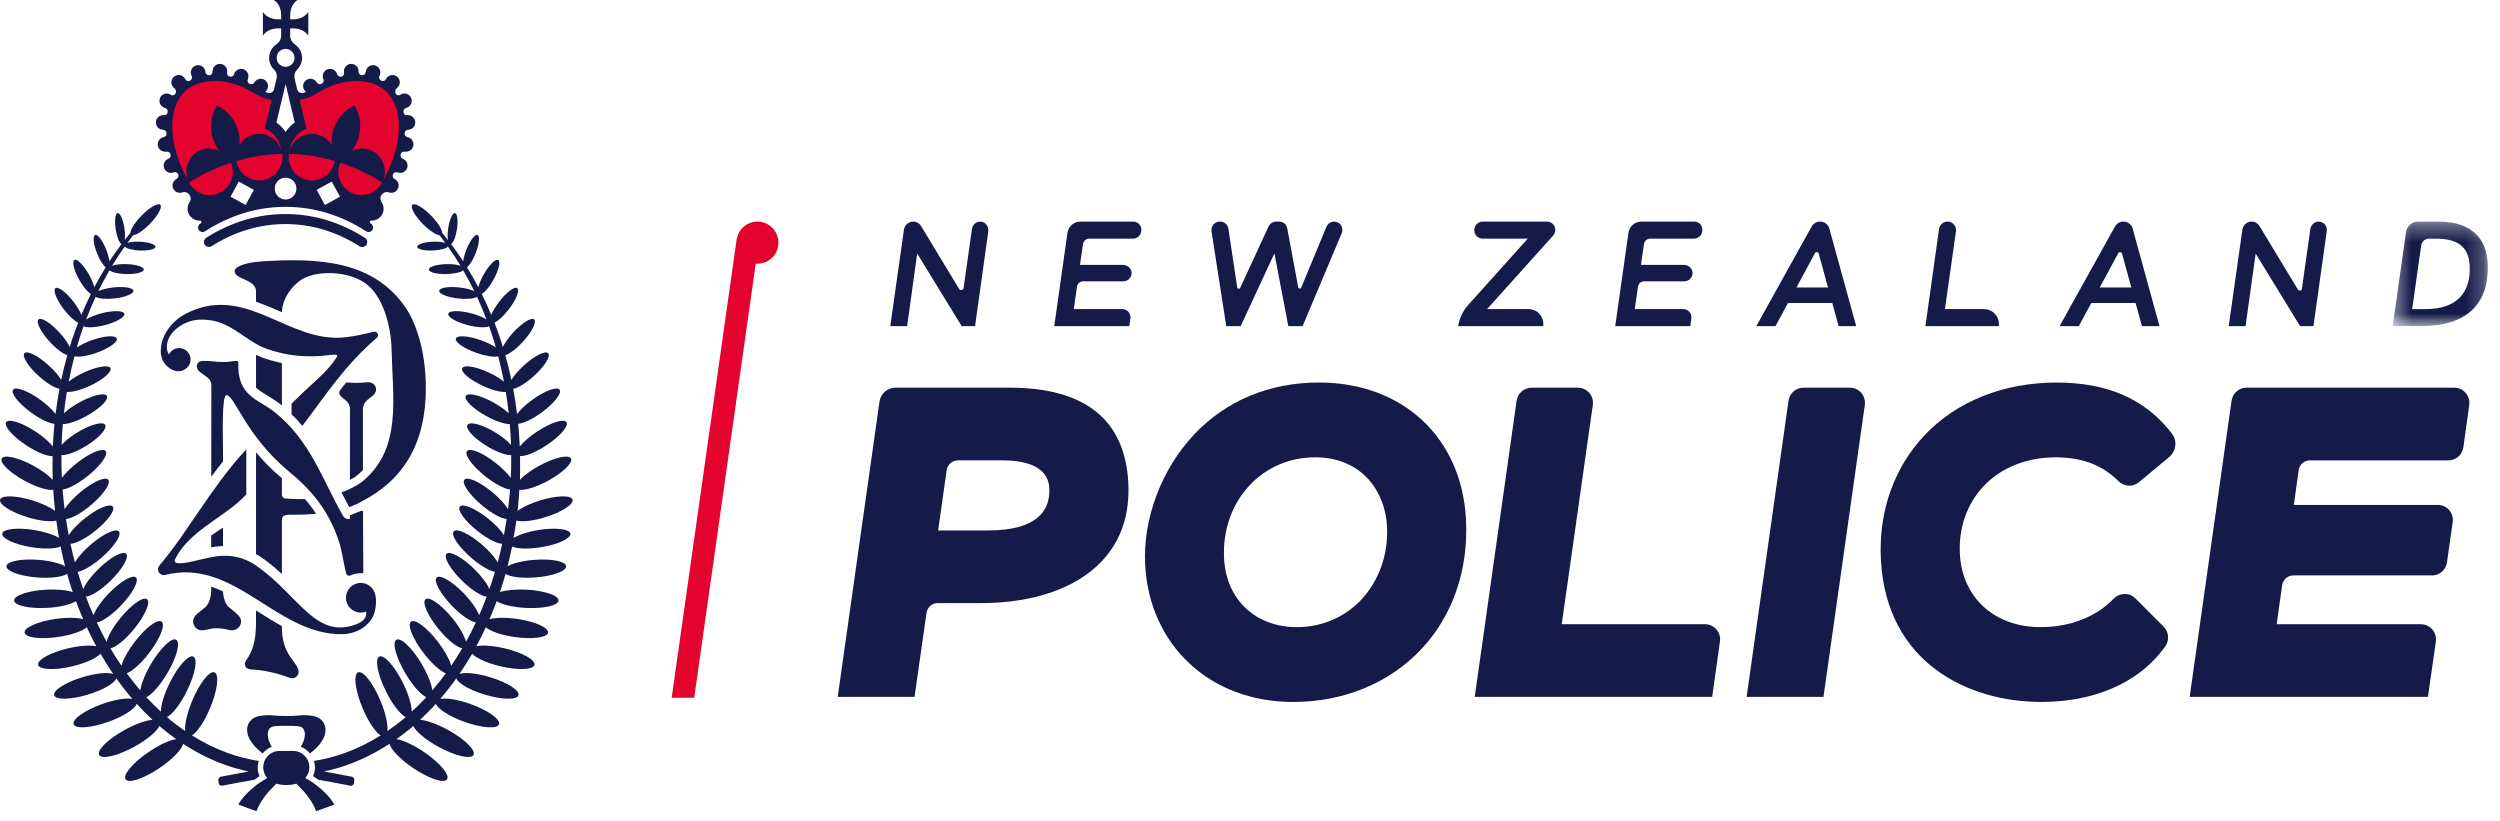
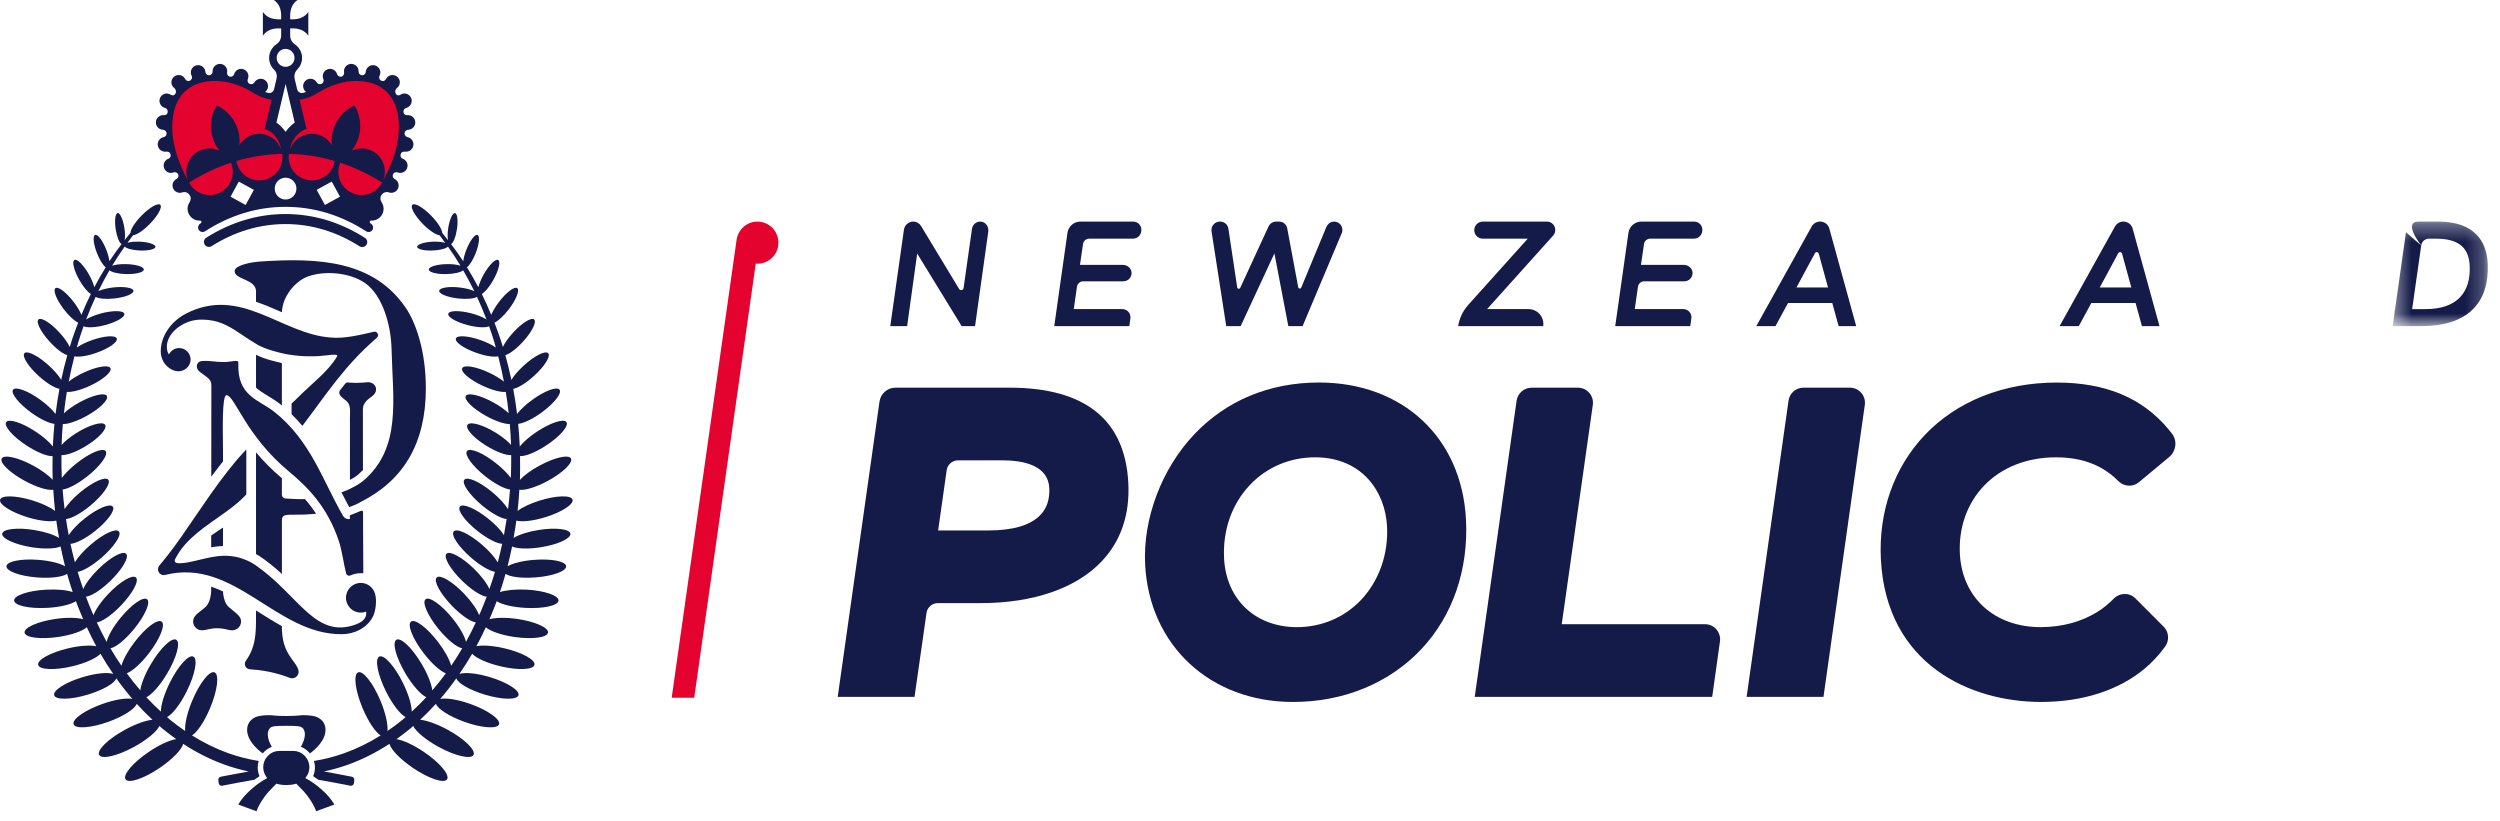
<svg xmlns="http://www.w3.org/2000/svg" xmlns:xlink="http://www.w3.org/1999/xlink" width="140px" height="46px" viewBox="0 0 140 46" version="1.1">
  <title>263E5ABF-7575-414B-9F26-8C8B0D548915</title>
  <desc>Created with sketchtool.</desc>
  <defs>
    <polygon id="path-1" points="0.437 0.348 5.766 0.348 5.766 6.201 0.437 6.201" />
  </defs>
  <g id="Page-1" stroke="none" stroke-width="1" fill="none" fill-rule="evenodd">
    <g id="ChatCops_AnsweredQuestion" transform="translate(-1170, -2475)">
      <g id="Footer_LockUp" transform="translate(-10, 2275)">
        <g id="NZPolice-Logo-Blue" transform="translate(1180, 200)">
          <path d="M10.646,10.963 C10.582,10.852 8.914,7.291 9.539,5.806 C10.437,4.735 11.864,3.538 14.35,5.023 C15.136,5.453 15.471,5.567 15.471,5.567 L15.215,7.067 L15.89,7.722 L16.545,7.052 L16.755,6.523 L16.594,5.534 C16.594,5.534 18.036,4.927 18.487,4.72 C19.704,4.385 21.967,4.258 22.317,5.806 C22.463,7.483 22.43,8.567 22.285,8.823 C22.141,9.079 21.307,10.819 21.307,10.819 L19.88,11.299 C19.88,11.299 18.709,10.005 18.662,9.99 C18.616,9.974 17.235,10.549 17.253,10.485 C17.268,10.422 15.969,9.622 15.969,9.622 L14.91,10.452 C14.91,10.452 13.324,9.863 13.227,9.911 C13.13,9.957 12.137,11.25 12.137,11.25 L10.646,10.963 Z" id="Fill-1" fill="#E4032E" />
          <path d="M11.849,13.785 C13.149,12.963 14.542,12.548 15.988,12.548 C17.437,12.548 18.832,12.965 20.137,13.793 C20.183,13.821 20.234,13.834 20.286,13.834 C20.378,13.834 20.469,13.791 20.523,13.704 C20.605,13.573 20.567,13.4 20.435,13.319 C19.041,12.434 17.544,11.986 15.988,11.986 C14.434,11.986 12.942,12.433 11.551,13.311 C11.42,13.394 11.381,13.567 11.463,13.697 C11.545,13.828 11.718,13.869 11.849,13.785" id="Fill-3" fill="#141B48" />
          <path d="M15.785,22.71 L15.785,20.336 C15.61,20.297 15.458,20.253 15.326,20.219 C15.272,20.206 15.223,20.189 15.177,20.179 C14.867,20.099 14.59,19.99 14.337,19.868 L14.337,21.709 C14.519,21.876 14.748,22.017 15.009,22.175 C15.238,22.313 15.473,22.457 15.703,22.641 C15.732,22.664 15.756,22.686 15.785,22.71" id="Fill-5" fill="#141B48" />
          <path d="M14.337,25.332 L14.337,31.029 C14.485,31.109 14.626,31.201 14.765,31.304 C15.136,31.57 15.474,31.855 15.786,32.142 L15.786,29.159 C15.788,29.147 15.788,29.135 15.788,29.123 C15.788,28.995 15.834,28.895 15.962,28.856 C16.043,28.832 16.125,28.828 16.205,28.825 C16.327,28.82 16.448,28.822 16.57,28.823 C16.904,28.825 17.233,28.813 17.563,28.783 C17.605,28.778 17.657,28.78 17.696,28.768 C17.684,28.733 17.653,28.698 17.63,28.666 C17.608,28.632 17.587,28.599 17.562,28.566 C17.516,28.5 17.469,28.435 17.42,28.37 C17.326,28.246 17.23,28.125 17.128,28.007 C17.112,27.988 17.099,27.97 17.081,27.952 C16.629,27.962 16.192,27.927 15.98,27.915 C15.873,27.909 15.782,27.81 15.785,27.702 C15.786,27.569 15.788,27.383 15.786,27.181 L15.786,26.782 C15.21,26.301 14.736,25.806 14.337,25.332" id="Fill-7" fill="#141B48" />
          <path d="M14.336,34.454 L14.336,34.671 C14.336,34.743 14.334,34.816 14.334,34.888 C14.333,34.958 14.331,35.03 14.33,35.101 C14.327,35.172 14.324,35.243 14.319,35.314 C14.315,35.384 14.309,35.454 14.303,35.524 C14.296,35.595 14.287,35.665 14.276,35.734 C14.266,35.804 14.254,35.872 14.239,35.941 C14.224,36.01 14.206,36.079 14.187,36.146 C14.168,36.215 14.145,36.282 14.12,36.349 C14.095,36.418 14.066,36.484 14.036,36.549 C14.004,36.618 13.969,36.684 13.932,36.748 C13.908,36.789 13.883,36.829 13.858,36.868 C13.834,36.908 13.804,36.944 13.779,36.983 C13.74,37.04 13.715,37.104 13.713,37.174 C13.712,37.241 13.733,37.31 13.774,37.364 C13.862,37.479 14.005,37.486 14.138,37.494 C14.358,37.504 14.579,37.533 14.796,37.569 C15.008,37.603 15.218,37.648 15.425,37.702 C15.63,37.755 15.833,37.817 16.032,37.888 C16.119,37.92 16.205,37.963 16.297,37.979 C16.394,37.996 16.489,37.973 16.568,37.917 C16.631,37.87 16.679,37.806 16.704,37.733 C16.717,37.69 16.723,37.648 16.722,37.603 C16.717,37.504 16.677,37.416 16.631,37.331 C16.612,37.294 16.589,37.258 16.565,37.222 C16.542,37.184 16.516,37.147 16.489,37.111 C16.463,37.072 16.434,37.035 16.406,36.996 C16.376,36.956 16.348,36.916 16.318,36.875 C16.288,36.832 16.257,36.789 16.229,36.744 C16.198,36.697 16.168,36.65 16.141,36.6 C16.11,36.549 16.083,36.496 16.056,36.442 C16.028,36.384 16.001,36.325 15.979,36.265 C15.952,36.2 15.929,36.134 15.91,36.067 C15.888,35.994 15.868,35.919 15.854,35.844 C15.837,35.762 15.822,35.678 15.813,35.595 C15.801,35.502 15.794,35.408 15.789,35.314 C15.786,35.26 15.785,35.206 15.785,35.152 L15.785,35.064 C15.316,34.804 14.862,34.517 14.41,34.232 C14.386,34.215 14.361,34.2 14.337,34.184 L14.337,34.236 C14.339,34.238 14.336,34.336 14.336,34.345 L14.336,34.454" id="Fill-9" fill="#141B48" />
          <path d="M11.826,30.652 C11.899,30.638 11.969,30.626 12.039,30.617 C12.189,30.596 12.341,30.583 12.487,30.58 C12.488,30.247 12.488,29.895 12.488,29.546 C12.371,29.62 12.114,29.786 11.826,29.99 L11.826,30.652" id="Fill-11" fill="#141B48" />
          <path d="M12.934,34.095 C12.847,34.03 12.764,33.961 12.704,33.873 C12.547,33.644 12.499,33.341 12.488,33.123 C12.27,33.018 12.046,32.928 11.824,32.852 L11.824,33.139 C11.812,33.357 11.762,33.652 11.608,33.873 C11.531,33.986 11.412,34.075 11.306,34.161 C11.096,34.33 10.814,34.5 10.814,34.804 C10.814,34.953 10.884,35.1 11.002,35.192 C11.145,35.307 11.322,35.315 11.495,35.277 C11.689,35.236 11.873,35.189 12.071,35.183 C12.231,35.177 12.395,35.186 12.552,35.216 C12.704,35.243 12.85,35.301 13.008,35.298 C13.275,35.291 13.5,35.074 13.5,34.804 C13.5,34.587 13.349,34.445 13.197,34.314 C13.111,34.24 13.025,34.166 12.934,34.095" id="Fill-13" fill="#141B48" />
          <path d="M9.033,19.943 C9.048,20.011 9.07,20.078 9.097,20.142 C9.311,20.64 9.97,21.03 10.446,20.619 C10.588,20.498 10.674,20.321 10.674,20.135 C10.674,19.78 10.387,19.491 10.032,19.491 C9.782,19.491 9.566,19.637 9.46,19.849 C9.322,19.664 9.332,19.356 9.364,19.21 C9.457,18.77 9.781,18.462 10.059,18.274 C10.692,17.847 11.266,17.88 11.689,17.922 C12.386,17.99 12.969,18.35 13.535,18.737 C13.823,18.935 14.112,19.124 14.411,19.298 C14.763,19.501 15.187,19.625 15.577,19.728 C16.319,19.924 17.08,19.982 17.846,19.942 C18.261,19.921 18.98,19.771 18.879,19.951 C18.416,20.776 17.421,21.511 16.627,22.313 C16.524,22.41 16.426,22.508 16.328,22.599 L16.328,23.196 C16.542,23.404 16.742,23.619 16.925,23.84 L16.933,23.848 C18.266,22.098 19.293,20.468 21.103,18.917 C21.144,18.879 21.17,18.826 21.17,18.77 C21.17,18.643 21.054,18.551 20.933,18.579 C20.212,18.746 19.295,18.977 18.511,18.902 C15.726,18.691 13.483,15.983 10.408,17.566 C9.623,17.972 8.981,18.794 9.003,19.712 C9.006,19.788 9.015,19.867 9.033,19.943" id="Fill-15" fill="#141B48" />
          <path d="M20.916,34.459 C21.005,34.261 21.132,33.683 20.998,33.233 C20.993,33.226 20.99,33.218 20.989,33.211 C20.981,33.19 20.975,33.172 20.968,33.156 C20.844,32.855 20.548,32.643 20.202,32.643 C19.745,32.643 19.374,33.017 19.374,33.475 C19.374,33.934 19.745,34.306 20.202,34.306 C20.308,34.306 20.408,34.287 20.5,34.251 C20.521,34.297 20.508,34.466 20.468,34.55 C20.393,34.714 20.232,34.855 19.927,34.968 C17.684,35.798 16.765,33.408 14.439,31.741 C14.106,31.491 13.317,30.99 12.112,31.156 C11.306,31.267 10.307,31.636 9.883,31.522 C9.802,31.501 9.759,31.412 9.795,31.337 C9.868,31.188 9.953,31.044 10.045,30.905 C10.136,30.769 10.237,30.639 10.344,30.515 C10.453,30.391 10.566,30.272 10.685,30.158 C10.805,30.045 10.93,29.934 11.058,29.828 C11.186,29.723 11.32,29.62 11.452,29.52 C11.586,29.42 11.724,29.321 11.861,29.224 C11.998,29.127 12.136,29.031 12.273,28.934 C12.424,28.828 12.572,28.724 12.72,28.614 C12.924,28.465 13.128,28.31 13.319,28.142 C13.445,28.035 13.566,27.921 13.684,27.803 C13.685,27.802 13.686,27.8 13.686,27.797 C13.722,27.763 13.758,27.724 13.794,27.688 L13.794,25.166 C13.745,25.219 13.694,25.275 13.649,25.324 C12.424,26.635 11.149,28.634 10.163,30.048 C9.588,30.874 9.092,31.473 8.924,31.669 C8.882,31.72 8.856,31.781 8.849,31.848 L8.849,31.854 C8.827,32.075 9.034,32.249 9.25,32.196 C13.137,31.216 15.468,35.554 19.154,35.515 C19.82,35.515 20.602,35.169 20.916,34.459" id="Fill-17" fill="#141B48" />
          <path d="M20.551,22.418 C20.737,22.233 21.059,22.116 21.059,21.809 C21.059,21.644 20.962,21.505 20.814,21.444 C20.749,21.417 20.679,21.402 20.609,21.401 L20.295,21.427 C20.073,21.445 19.849,21.447 19.629,21.43 L19.465,21.417 C19.417,21.414 19.374,21.433 19.344,21.469 C19.246,21.593 19.148,21.719 19.05,21.844 C18.938,21.988 19.029,22.139 19.146,22.251 C19.236,22.333 19.341,22.397 19.429,22.482 C19.668,22.708 19.595,23.124 19.596,23.425 C19.598,23.784 19.598,24.143 19.598,24.501 L19.598,24.536 C19.599,24.975 19.598,25.939 19.596,26.874 C19.748,26.798 19.915,26.699 20.071,26.563 C20.161,26.486 20.245,26.407 20.326,26.324 C20.323,24.625 20.321,22.946 20.321,22.913 C20.326,22.713 20.405,22.562 20.551,22.418" id="Fill-19" fill="#141B48" />
          <path d="M19.211,28.89 C18.06,26.894 17.402,24.688 15.367,23.068 C14.475,22.36 13.269,22.196 13.348,20.317 C13.356,20.101 12.998,20.284 12.466,20.274 C12.003,20.267 11.802,20.193 11.338,20.213 C11.328,20.213 11.237,20.222 11.182,20.25 C11.145,20.268 11.109,20.299 11.082,20.332 C11.024,20.409 11.006,20.507 11.033,20.6 C11.061,20.709 11.142,20.796 11.233,20.858 C11.338,20.933 11.444,21.005 11.545,21.085 C11.618,21.145 11.697,21.206 11.752,21.286 C11.821,21.381 11.836,21.496 11.836,21.61 C11.836,21.61 11.833,24.056 11.831,26.698 C12.047,26.404 12.268,26.115 12.488,25.839 L12.488,25.779 C12.491,25.659 12.49,25.47 12.488,25.238 L12.488,25.205 C12.479,24.11 12.423,22.114 12.686,22.13 C13.154,22.155 13.757,24.403 16.198,26.42 C17.187,27.237 18.343,28.373 18.982,30.323 C19.165,30.885 19.242,31.581 19.385,32.115 C19.415,32.221 19.53,32.27 19.627,32.224 C19.808,32.143 20.011,32.097 20.222,32.097 C20.264,32.097 20.303,32.101 20.346,32.104 C20.345,31.841 20.343,31.575 20.342,31.311 C20.339,30.809 20.336,30.308 20.333,29.808 C20.333,29.667 20.331,29.243 20.33,28.674 C20.33,28.615 20.27,28.579 20.218,28.605 C20.073,28.675 19.591,28.856 19.591,28.856 C19.591,28.856 19.592,29.01 19.594,29.061 C19.585,29.062 19.576,29.064 19.566,29.064 C19.426,29.087 19.283,29.016 19.211,28.89" id="Fill-21" fill="#141B48" />
          <path d="M23.848,21.744 C23.848,19.598 23.258,18.022 22.725,17.242 C20.933,14.61 17.902,14.413 14.538,14.648 C13.997,14.684 13.165,14.872 13.142,15.163 C13.099,15.668 14.355,15.611 14.338,16.333 C14.332,16.522 14.337,16.696 14.337,16.9 C14.84,17.071 15.323,17.282 15.788,17.485 C15.808,16.631 16.507,15.749 17.244,15.483 C18.223,15.13 19.612,15.275 20.439,15.848 C21.441,16.541 21.895,18.24 21.927,19.533 C21.992,22.367 22.497,25.06 20.376,26.895 C20.171,27.073 19.952,27.198 19.739,27.306 C19.636,27.357 19.535,27.405 19.438,27.451 C19.332,27.496 19.225,27.535 19.122,27.572 C19.247,27.817 19.375,28.065 19.508,28.309 C19.527,28.338 19.541,28.367 19.556,28.397 C19.913,28.273 20.12,28.159 20.206,28.105 C22.554,26.922 23.848,24.875 23.848,21.744" id="Fill-23" fill="#141B48" />
          <path d="M13.344,45.055 C13.344,45.055 14.352,45.425 14.364,45.43 C14.357,45.425 14.456,45.207 14.461,45.195 C14.521,45.068 14.598,44.941 14.666,44.834 C14.775,44.663 14.897,44.5 15.03,44.348 C15.159,44.197 15.31,44.067 15.442,43.921 L15.478,43.883 L15.526,43.897 C15.815,43.985 16.26,43.985 16.54,43.898 L16.591,43.883 L16.625,43.921 C16.75,44.057 16.89,44.179 17.012,44.318 C17.154,44.481 17.283,44.653 17.401,44.832 C17.469,44.941 17.548,45.068 17.608,45.198 C17.647,45.273 17.676,45.351 17.705,45.43 C17.83,45.377 17.961,45.334 18.089,45.288 C18.277,45.219 18.463,45.15 18.649,45.082 C18.652,45.08 18.724,45.053 18.724,45.055 C18.712,45.035 18.704,45.02 18.694,45.002 C18.521,44.721 18.298,44.473 18.053,44.252 C17.763,43.988 17.446,43.753 17.097,43.571 L17.154,43.493 C17.268,43.342 17.325,43.166 17.325,42.972 C17.325,42.467 16.924,42.054 16.433,42.054 L15.635,42.054 C15.143,42.054 14.741,42.467 14.741,42.972 C14.741,43.16 14.801,43.342 14.909,43.499 L14.963,43.575 C14.617,43.755 14.3,43.992 14.013,44.252 C13.759,44.485 13.511,44.751 13.344,45.055" id="Fill-25" fill="#141B48" />
          <path d="M14.711,42.191 C14.845,42.026 15.019,41.897 15.221,41.821 C15.2,41.784 15.179,41.743 15.161,41.709 L15.143,41.674 C15.021,41.441 14.969,41.181 15.008,40.998 C15.06,40.755 15.186,40.693 15.39,40.666 C15.588,40.639 16.478,40.639 16.677,40.666 C16.881,40.693 17.009,40.755 17.06,40.998 C17.1,41.181 17.046,41.441 16.924,41.674 L16.906,41.709 C16.889,41.743 16.868,41.784 16.847,41.821 C17.048,41.897 17.222,42.026 17.356,42.191 C17.665,41.963 18.242,41.455 18.229,40.85 C18.222,40.494 17.998,40.222 17.632,40.116 C17.526,40.084 17.114,40.017 16.729,40.068 C16.443,40.105 15.624,40.105 15.338,40.068 C14.954,40.017 14.543,40.084 14.436,40.116 C14.069,40.222 13.846,40.494 13.838,40.85 C13.826,41.455 14.403,41.963 14.711,42.191" id="Fill-27" fill="#141B48" />
          <path d="M14.534,43.464 C14.465,43.309 14.431,43.141 14.431,42.972 C14.431,42.847 14.455,42.729 14.489,42.614 C13.907,42.52 13.332,42.375 12.776,42.176 C12.069,41.923 11.391,41.584 10.752,41.185 C11.047,41 11.448,40.411 11.765,39.654 C12.179,38.666 12.291,37.769 12.015,37.653 C11.74,37.536 11.18,38.244 10.766,39.234 C10.475,39.926 10.335,40.57 10.369,40.936 C10.083,40.74 9.803,40.531 9.532,40.314 C9.471,40.262 9.413,40.206 9.354,40.154 C9.656,40.005 10.094,39.446 10.457,38.712 C10.925,37.769 11.089,36.9 10.828,36.77 C10.564,36.638 9.972,37.296 9.506,38.238 C9.187,38.879 9.01,39.486 9.01,39.851 C8.728,39.591 8.454,39.325 8.195,39.045 C8.502,38.899 8.96,38.389 9.361,37.714 C9.893,36.822 10.121,35.975 9.87,35.827 C9.622,35.679 8.989,36.281 8.459,37.176 C8.119,37.747 7.906,38.297 7.858,38.658 C7.593,38.351 7.34,38.034 7.099,37.705 C7.413,37.587 7.899,37.158 8.348,36.571 C8.96,35.771 9.276,34.982 9.053,34.812 C8.829,34.64 8.153,35.148 7.541,35.948 C7.16,36.447 6.893,36.94 6.801,37.281 C6.583,36.962 6.376,36.638 6.184,36.305 C6.481,36.255 7.009,35.834 7.504,35.229 C8.119,34.479 8.447,33.732 8.237,33.56 C8.028,33.388 7.361,33.854 6.746,34.604 C6.332,35.111 6.049,35.617 5.971,35.946 C5.775,35.588 5.593,35.223 5.42,34.854 C5.718,34.816 6.253,34.452 6.773,33.909 C7.428,33.227 7.803,32.524 7.614,32.34 C7.423,32.157 6.737,32.559 6.082,33.243 C5.657,33.687 5.35,34.138 5.237,34.45 C5.201,34.371 5.163,34.29 5.13,34.211 C5.015,33.948 4.912,33.681 4.813,33.413 C5.104,33.391 5.65,33.047 6.183,32.53 C6.852,31.88 7.246,31.2 7.066,31.012 C6.884,30.824 6.193,31.199 5.526,31.85 C5.102,32.263 4.789,32.684 4.661,32.987 C4.549,32.669 4.446,32.349 4.349,32.027 C4.661,31.97 5.173,31.674 5.685,31.23 C6.394,30.617 6.829,29.96 6.659,29.761 C6.488,29.561 5.775,29.899 5.066,30.511 C4.671,30.852 4.361,31.208 4.194,31.489 C4.102,31.148 4.019,30.8 3.946,30.455 C4.236,30.441 4.774,30.172 5.319,29.742 C6.026,29.181 6.472,28.567 6.315,28.369 C6.16,28.173 5.46,28.464 4.754,29.025 C4.339,29.352 4.016,29.697 3.849,29.969 C3.791,29.669 3.74,29.367 3.696,29.065 C3.992,29.045 4.534,28.753 5.079,28.298 C5.788,27.704 6.227,27.063 6.062,26.864 C5.897,26.665 5.189,26.985 4.48,27.577 C4.095,27.901 3.789,28.239 3.617,28.51 C3.57,28.147 3.536,27.781 3.508,27.414 C3.818,27.375 4.348,27.103 4.883,26.68 C5.615,26.102 6.079,25.467 5.916,25.259 C5.754,25.056 5.032,25.358 4.299,25.936 C3.943,26.217 3.651,26.51 3.462,26.762 C3.442,26.339 3.438,25.913 3.441,25.488 C3.736,25.504 4.293,25.302 4.856,24.95 C5.58,24.498 6.038,23.974 5.879,23.778 C5.723,23.584 5.006,23.794 4.281,24.247 C3.926,24.467 3.636,24.706 3.45,24.917 C3.46,24.524 3.487,24.134 3.518,23.747 C3.804,23.756 4.315,23.587 4.851,23.292 C5.592,22.883 6.099,22.382 5.985,22.173 C5.872,21.964 5.177,22.13 4.437,22.539 C4.083,22.735 3.785,22.949 3.579,23.144 C3.624,22.745 3.676,22.343 3.743,21.947 C4.013,21.973 4.507,21.849 5.034,21.605 C5.766,21.266 6.28,20.824 6.186,20.619 C6.09,20.413 5.422,20.522 4.692,20.863 C4.349,21.021 4.056,21.203 3.849,21.372 C3.94,20.895 4.046,20.423 4.168,19.954 C4.407,20.009 4.881,19.941 5.399,19.758 C6.098,19.512 6.609,19.152 6.54,18.957 C6.472,18.76 5.849,18.802 5.151,19.047 C4.807,19.168 4.509,19.318 4.303,19.461 C4.327,19.37 4.351,19.276 4.378,19.186 C4.472,18.88 4.571,18.573 4.679,18.271 C4.871,18.363 5.335,18.345 5.861,18.212 C6.516,18.04 7.011,17.756 6.963,17.571 C6.916,17.387 6.347,17.375 5.69,17.542 C5.331,17.636 5.026,17.763 4.824,17.89 C4.987,17.463 5.163,17.039 5.355,16.625 C5.52,16.725 5.931,16.768 6.408,16.714 C7.015,16.647 7.49,16.454 7.474,16.284 C7.455,16.112 6.947,16.03 6.339,16.097 C5.998,16.136 5.702,16.214 5.507,16.303 C5.699,15.909 5.909,15.52 6.128,15.139 C6.265,15.249 6.624,15.337 7.056,15.349 C7.604,15.361 8.049,15.249 8.053,15.096 C8.059,14.941 7.617,14.803 7.069,14.791 C6.746,14.782 6.461,14.818 6.278,14.881 C6.497,14.515 6.735,14.159 6.983,13.808 C7.082,13.917 7.414,14.01 7.815,14.028 C8.299,14.05 8.698,13.959 8.704,13.823 C8.71,13.685 8.323,13.555 7.837,13.535 C7.552,13.521 7.298,13.546 7.136,13.6 C7.24,13.458 7.342,13.313 7.452,13.174 C7.653,13.158 8.025,12.913 8.39,12.541 C8.844,12.075 9.106,11.596 8.978,11.469 C8.849,11.342 8.375,11.614 7.922,12.079 C7.553,12.456 7.315,12.84 7.304,13.04 C7.194,13.173 7.088,13.31 6.981,13.446 C7.009,13.281 7.008,13.037 6.966,12.766 C6.892,12.285 6.722,11.912 6.588,11.931 C6.454,11.952 6.405,12.362 6.479,12.843 C6.546,13.269 6.683,13.608 6.808,13.666 C6.572,13.981 6.342,14.3 6.126,14.628 C6.104,14.449 6.046,14.222 5.95,13.981 C5.748,13.469 5.469,13.101 5.326,13.158 C5.183,13.213 5.231,13.674 5.434,14.185 C5.583,14.561 5.772,14.858 5.919,14.969 C5.693,15.334 5.481,15.706 5.282,16.085 C5.231,15.885 5.128,15.634 4.981,15.373 C4.682,14.841 4.317,14.476 4.168,14.558 C4.017,14.645 4.141,15.145 4.442,15.677 C4.659,16.064 4.908,16.357 5.087,16.463 C4.897,16.846 4.723,17.236 4.559,17.632 C4.472,17.42 4.321,17.164 4.123,16.906 C3.709,16.365 3.253,16.024 3.103,16.139 C2.952,16.256 3.165,16.785 3.578,17.326 C3.864,17.698 4.168,17.971 4.379,18.071 C4.25,18.401 4.129,18.733 4.016,19.072 C3.979,19.19 3.946,19.312 3.909,19.433 C3.797,19.201 3.599,18.913 3.335,18.629 C2.836,18.08 2.307,17.75 2.153,17.89 C2.002,18.029 2.282,18.59 2.784,19.137 C3.149,19.537 3.532,19.821 3.769,19.89 C3.64,20.346 3.526,20.81 3.429,21.274 C3.286,21.034 3.039,20.743 2.72,20.456 C2.124,19.915 1.518,19.615 1.368,19.781 C1.216,19.95 1.579,20.523 2.176,21.064 C2.619,21.462 3.063,21.731 3.328,21.774 C3.24,22.243 3.17,22.711 3.112,23.183 C2.93,22.944 2.632,22.659 2.263,22.391 C1.56,21.882 0.875,21.628 0.73,21.825 C0.59,22.021 1.044,22.596 1.747,23.107 C2.26,23.479 2.759,23.711 3.049,23.736 C3.009,24.159 2.979,24.579 2.96,25.003 C2.763,24.752 2.416,24.444 1.987,24.165 C1.22,23.661 0.486,23.428 0.344,23.642 C0.204,23.859 0.712,24.441 1.478,24.942 C2.077,25.335 2.653,25.562 2.946,25.543 C2.937,25.96 2.936,26.378 2.949,26.8 C2.951,26.822 2.952,26.847 2.954,26.871 C2.724,26.623 2.333,26.33 1.855,26.072 C1.012,25.618 0.224,25.438 0.097,25.676 C-0.031,25.912 0.55,26.475 1.394,26.931 C2.057,27.291 2.683,27.476 2.984,27.426 C3.007,27.82 3.04,28.216 3.083,28.611 C2.811,28.407 2.357,28.188 1.822,28.025 C0.899,27.741 0.085,27.72 0.006,27.98 C-0.073,28.239 0.611,28.678 1.533,28.963 C2.22,29.174 2.845,29.238 3.152,29.153 C3.197,29.479 3.249,29.8 3.307,30.123 C3.019,29.945 2.51,29.778 1.917,29.681 C0.97,29.528 0.167,29.618 0.126,29.884 C0.082,30.151 0.815,30.489 1.762,30.644 C2.477,30.759 3.109,30.734 3.393,30.603 C3.399,30.631 3.405,30.664 3.411,30.695 C3.481,31.034 3.559,31.372 3.643,31.71 C3.35,31.541 2.797,31.402 2.154,31.351 C1.186,31.276 0.383,31.435 0.361,31.708 C0.342,31.979 1.11,32.263 2.08,32.337 C2.842,32.397 3.502,32.308 3.758,32.137 C3.853,32.478 3.956,32.82 4.072,33.156 C3.736,33.044 3.192,32.987 2.582,33.022 C1.579,33.076 0.778,33.346 0.791,33.63 C0.808,33.909 1.633,34.095 2.637,34.041 C3.354,34.004 3.967,33.851 4.253,33.666 C4.351,33.932 4.451,34.193 4.562,34.452 C4.594,34.527 4.628,34.601 4.661,34.676 C4.321,34.582 3.746,34.568 3.106,34.66 C2.111,34.805 1.336,35.148 1.377,35.428 C1.417,35.706 2.255,35.816 3.25,35.671 C3.993,35.565 4.612,35.345 4.862,35.127 C5.027,35.484 5.201,35.839 5.39,36.188 C5.042,36.118 4.454,36.154 3.809,36.308 C2.821,36.541 2.072,36.956 2.138,37.234 C2.203,37.511 3.057,37.547 4.046,37.313 C4.793,37.136 5.402,36.855 5.627,36.608 C5.849,36.997 6.089,37.373 6.342,37.741 C6.032,37.636 5.365,37.697 4.629,37.92 C3.667,38.21 2.952,38.666 3.034,38.936 C3.115,39.204 3.959,39.189 4.923,38.897 C5.77,38.642 6.426,38.259 6.513,37.987 C6.795,38.385 7.096,38.769 7.414,39.139 C7.072,39.074 6.421,39.175 5.714,39.429 C4.738,39.778 4.023,40.286 4.123,40.559 C4.221,40.833 5.091,40.771 6.067,40.422 C6.914,40.118 7.56,39.697 7.656,39.413 C7.937,39.724 8.232,40.02 8.54,40.308 C8.167,40.339 7.593,40.541 6.993,40.87 C6.055,41.381 5.41,42.012 5.553,42.276 C5.694,42.541 6.573,42.336 7.511,41.823 C8.231,41.43 8.777,40.969 8.928,40.656 C8.992,40.71 9.054,40.765 9.118,40.819 C9.361,41.019 9.613,41.209 9.869,41.391 C9.501,41.445 8.923,41.704 8.333,42.106 C7.447,42.705 6.865,43.392 7.032,43.642 C7.2,43.89 8.052,43.607 8.94,43.005 C9.657,42.52 10.176,41.977 10.258,41.656 C10.973,42.124 11.74,42.517 12.548,42.811 C12.998,42.974 13.46,43.104 13.927,43.203 C13.437,43.291 12.959,43.38 12.623,43.446 C12.519,43.469 12.431,43.485 12.362,43.497 C12.274,43.513 12.218,43.596 12.227,43.682 L12.246,43.854 C12.256,43.95 12.347,44.02 12.444,44 C12.511,43.989 12.602,43.971 12.72,43.947 C13.108,43.872 13.683,43.76 14.246,43.666 C14.339,43.599 14.432,43.53 14.534,43.464" id="Fill-29" fill="#141B48" />
          <path d="M30.152,29.681 C29.559,29.775 29.049,29.946 28.76,30.125 C28.819,29.802 28.871,29.478 28.915,29.152 C29.224,29.24 29.848,29.175 30.534,28.964 C31.458,28.68 32.141,28.239 32.062,27.978 C31.982,27.721 31.17,27.74 30.245,28.024 C29.711,28.19 29.255,28.405 28.985,28.611 C29.029,28.217 29.06,27.821 29.085,27.425 C29.383,27.476 30.01,27.289 30.674,26.932 C31.519,26.474 32.1,25.912 31.972,25.673 C31.843,25.439 31.056,25.617 30.213,26.074 C29.736,26.332 29.343,26.624 29.115,26.872 C29.116,26.848 29.118,26.823 29.119,26.799 C29.13,26.38 29.128,25.96 29.122,25.54 C29.414,25.563 29.992,25.336 30.589,24.944 C31.356,24.441 31.863,23.858 31.723,23.643 C31.583,23.426 30.849,23.661 30.082,24.164 C29.653,24.445 29.306,24.751 29.106,25.004 C29.088,24.581 29.06,24.158 29.017,23.735 C29.309,23.711 29.809,23.478 30.32,23.108 C31.024,22.597 31.479,22.023 31.336,21.826 C31.194,21.627 30.506,21.882 29.805,22.392 C29.437,22.659 29.136,22.945 28.954,23.182 C28.899,22.712 28.827,22.241 28.741,21.776 C29.003,21.73 29.449,21.462 29.892,21.062 C30.49,20.524 30.852,19.95 30.701,19.783 C30.551,19.614 29.943,19.916 29.346,20.457 C29.03,20.742 28.783,21.035 28.637,21.276 C28.54,20.809 28.428,20.346 28.299,19.889 C28.537,19.82 28.918,19.538 29.285,19.136 C29.785,18.589 30.065,18.032 29.913,17.89 C29.76,17.751 29.231,18.081 28.731,18.628 C28.47,18.913 28.269,19.202 28.16,19.432 C28.123,19.312 28.09,19.19 28.05,19.07 C27.94,18.735 27.818,18.402 27.69,18.07 C27.9,17.973 28.203,17.697 28.491,17.325 C28.903,16.787 29.116,16.255 28.966,16.138 C28.816,16.022 28.358,16.367 27.946,16.906 C27.748,17.165 27.597,17.422 27.509,17.631 C27.344,17.237 27.171,16.845 26.982,16.462 C27.159,16.359 27.41,16.065 27.626,15.679 C27.926,15.145 28.049,14.644 27.898,14.56 C27.751,14.475 27.387,14.838 27.085,15.373 C26.94,15.635 26.836,15.886 26.786,16.084 C26.586,15.703 26.375,15.331 26.148,14.968 C26.296,14.859 26.486,14.562 26.635,14.185 C26.836,13.674 26.885,13.212 26.742,13.156 C26.599,13.1 26.321,13.468 26.118,13.98 C26.023,14.221 25.962,14.45 25.941,14.63 C25.724,14.3 25.496,13.98 25.259,13.667 C25.383,13.608 25.523,13.268 25.588,12.84 C25.663,12.361 25.615,11.954 25.479,11.933 C25.345,11.911 25.177,12.283 25.101,12.767 C25.061,13.035 25.059,13.278 25.088,13.448 C24.979,13.311 24.875,13.174 24.763,13.039 C24.754,12.839 24.516,12.455 24.146,12.078 C23.692,11.615 23.22,11.341 23.09,11.469 C22.961,11.596 23.225,12.077 23.677,12.54 C24.041,12.912 24.415,13.156 24.617,13.175 C24.724,13.314 24.829,13.457 24.933,13.601 C24.769,13.549 24.516,13.522 24.228,13.534 C23.746,13.558 23.357,13.686 23.362,13.822 C23.369,13.958 23.768,14.051 24.254,14.027 C24.654,14.009 24.983,13.918 25.086,13.809 C25.333,14.158 25.57,14.514 25.789,14.882 C25.607,14.819 25.322,14.781 24.998,14.79 C24.45,14.805 24.009,14.941 24.014,15.095 C24.017,15.249 24.465,15.363 25.013,15.348 C25.442,15.336 25.803,15.251 25.938,15.139 C26.159,15.518 26.369,15.908 26.561,16.304 C26.367,16.213 26.071,16.135 25.727,16.098 C25.122,16.029 24.613,16.113 24.595,16.283 C24.577,16.454 25.053,16.648 25.658,16.715 C26.138,16.766 26.549,16.727 26.713,16.624 C26.905,17.039 27.079,17.462 27.243,17.888 C27.043,17.761 26.736,17.634 26.379,17.543 C25.721,17.374 25.152,17.384 25.104,17.571 C25.058,17.755 25.551,18.042 26.208,18.211 C26.733,18.345 27.198,18.363 27.389,18.271 C27.497,18.572 27.597,18.879 27.69,19.185 C27.716,19.276 27.739,19.369 27.764,19.46 C27.559,19.315 27.262,19.169 26.918,19.048 C26.218,18.801 25.596,18.759 25.529,18.956 C25.46,19.152 25.969,19.509 26.669,19.756 C27.186,19.94 27.661,20.01 27.9,19.953 C28.022,20.422 28.127,20.896 28.22,21.371 C28.011,21.204 27.718,21.022 27.375,20.863 C26.646,20.523 25.977,20.413 25.883,20.62 C25.786,20.824 26.303,21.265 27.031,21.604 C27.562,21.851 28.056,21.975 28.324,21.947 C28.39,22.346 28.445,22.743 28.489,23.145 C28.284,22.951 27.985,22.734 27.632,22.538 C26.89,22.129 26.197,21.966 26.083,22.174 C25.968,22.381 26.477,22.882 27.216,23.291 C27.754,23.589 28.263,23.755 28.549,23.746 C28.58,24.136 28.606,24.526 28.619,24.916 C28.433,24.707 28.141,24.467 27.786,24.246 C27.063,23.795 26.345,23.586 26.188,23.78 C26.027,23.974 26.489,24.499 27.212,24.95 C27.775,25.3 28.33,25.505 28.628,25.487 C28.631,25.912 28.626,26.338 28.606,26.763 C28.418,26.51 28.126,26.216 27.769,25.935 C27.037,25.355 26.313,25.055 26.15,25.261 C25.99,25.466 26.453,26.101 27.186,26.681 C27.721,27.1 28.251,27.377 28.561,27.413 C28.533,27.78 28.497,28.146 28.451,28.511 C28.279,28.239 27.974,27.901 27.587,27.577 C26.879,26.985 26.17,26.664 26.005,26.864 C25.838,27.063 26.279,27.704 26.988,28.297 C27.533,28.753 28.074,29.045 28.373,29.065 C28.327,29.367 28.276,29.669 28.22,29.967 C28.053,29.698 27.728,29.351 27.314,29.024 C26.607,28.465 25.907,28.172 25.752,28.371 C25.594,28.569 26.042,29.184 26.75,29.742 C27.295,30.173 27.831,30.443 28.123,30.454 C28.047,30.802 27.967,31.146 27.874,31.491 C27.705,31.207 27.396,30.853 27.002,30.51 C26.294,29.898 25.581,29.562 25.408,29.76 C25.238,29.961 25.675,30.618 26.383,31.231 C26.894,31.675 27.408,31.97 27.718,32.024 C27.623,32.348 27.517,32.67 27.405,32.988 C27.279,32.685 26.966,32.262 26.543,31.849 C25.874,31.199 25.185,30.824 25.003,31.011 C24.821,31.199 25.216,31.879 25.886,32.531 C26.419,33.049 26.963,33.39 27.256,33.414 C27.153,33.681 27.051,33.946 26.939,34.21 C26.903,34.291 26.866,34.37 26.83,34.449 C26.717,34.136 26.41,33.687 25.987,33.244 C25.33,32.561 24.645,32.156 24.455,32.34 C24.264,32.522 24.641,33.227 25.296,33.912 C25.815,34.449 26.349,34.816 26.646,34.854 C26.473,35.224 26.294,35.588 26.095,35.944 C26.02,35.618 25.737,35.111 25.322,34.605 C24.708,33.855 24.039,33.386 23.831,33.56 C23.622,33.732 23.95,34.479 24.563,35.229 C25.059,35.835 25.588,36.253 25.885,36.305 C25.689,36.639 25.484,36.964 25.268,37.283 C25.176,36.937 24.907,36.444 24.528,35.947 C23.916,35.149 23.236,34.638 23.016,34.811 C22.793,34.983 23.108,35.77 23.719,36.568 C24.169,37.159 24.656,37.589 24.969,37.707 C24.727,38.036 24.473,38.353 24.209,38.659 C24.163,38.297 23.948,37.746 23.609,37.175 C23.079,36.281 22.447,35.678 22.197,35.827 C21.948,35.975 22.176,36.821 22.706,37.716 C23.107,38.391 23.566,38.9 23.874,39.044 C23.613,39.325 23.341,39.593 23.056,39.85 C23.058,39.485 22.88,38.879 22.562,38.238 C22.096,37.295 21.501,36.637 21.241,36.769 C20.977,36.9 21.144,37.771 21.612,38.713 C21.975,39.445 22.413,40.004 22.714,40.156 C22.653,40.207 22.596,40.262 22.535,40.313 C22.265,40.533 21.985,40.738 21.698,40.935 C21.734,40.569 21.592,39.923 21.303,39.233 C20.888,38.244 20.328,37.537 20.054,37.653 C19.778,37.77 19.888,38.665 20.304,39.654 C20.621,40.41 21.022,41.001 21.315,41.184 C20.676,41.585 20,41.921 19.293,42.174 C18.736,42.375 18.161,42.52 17.58,42.614 C17.614,42.726 17.638,42.847 17.638,42.973 C17.638,43.145 17.602,43.311 17.532,43.463 C17.636,43.53 17.733,43.598 17.827,43.665 C18.389,43.762 18.959,43.873 19.349,43.947 C19.467,43.971 19.556,43.988 19.625,44.001 C19.722,44.019 19.811,43.952 19.821,43.852 L19.842,43.683 C19.851,43.595 19.793,43.514 19.705,43.497 C19.637,43.486 19.549,43.468 19.445,43.448 C19.106,43.382 18.631,43.288 18.14,43.203 C18.609,43.103 19.071,42.974 19.519,42.81 C20.326,42.517 21.093,42.123 21.81,41.655 C21.892,41.976 22.411,42.52 23.129,43.007 C24.015,43.605 24.869,43.892 25.034,43.642 C25.204,43.394 24.622,42.706 23.734,42.105 C23.143,41.706 22.568,41.446 22.198,41.392 C22.456,41.21 22.706,41.02 22.95,40.821 C23.015,40.767 23.077,40.711 23.141,40.655 C23.292,40.969 23.837,41.429 24.557,41.824 C25.496,42.336 26.373,42.538 26.516,42.277 C26.657,42.012 26.014,41.383 25.076,40.869 C24.474,40.542 23.902,40.342 23.528,40.306 C23.835,40.022 24.132,39.723 24.412,39.412 C24.508,39.697 25.155,40.116 26.001,40.421 C26.976,40.772 27.847,40.833 27.946,40.56 C28.043,40.285 27.329,39.778 26.354,39.427 C25.646,39.174 24.997,39.073 24.654,39.14 C24.972,38.771 25.274,38.385 25.555,37.986 C25.643,38.26 26.297,38.642 27.145,38.898 C28.108,39.189 28.953,39.206 29.035,38.934 C29.116,38.665 28.402,38.211 27.439,37.921 C26.702,37.698 26.033,37.637 25.725,37.741 C25.98,37.372 26.217,36.996 26.442,36.61 C26.666,36.855 27.274,37.136 28.022,37.311 C29.009,37.547 29.866,37.511 29.931,37.233 C29.995,36.955 29.247,36.541 28.259,36.308 C27.612,36.154 27.024,36.117 26.677,36.187 C26.865,35.839 27.04,35.485 27.206,35.126 C27.454,35.348 28.074,35.566 28.817,35.672 C29.81,35.814 30.65,35.706 30.689,35.427 C30.731,35.147 29.958,34.805 28.963,34.66 C28.321,34.569 27.748,34.581 27.408,34.677 C27.441,34.602 27.474,34.527 27.506,34.449 C27.615,34.192 27.718,33.931 27.815,33.668 C28.102,33.853 28.714,34.004 29.432,34.042 C30.435,34.095 31.261,33.912 31.276,33.629 C31.291,33.348 30.49,33.075 29.486,33.019 C28.877,32.99 28.332,33.045 27.996,33.157 C28.11,32.819 28.215,32.478 28.311,32.136 C28.565,32.31 29.225,32.395 29.989,32.335 C30.957,32.262 31.727,31.981 31.706,31.707 C31.683,31.435 30.883,31.276 29.913,31.352 C29.271,31.4 28.719,31.542 28.424,31.709 C28.507,31.373 28.588,31.035 28.658,30.694 C28.664,30.664 28.668,30.633 28.674,30.602 C28.96,30.735 29.592,30.759 30.306,30.643 C31.251,30.491 31.983,30.15 31.943,29.886 C31.9,29.62 31.099,29.527 30.152,29.681" id="Fill-31" fill="#141B48" />
          <path d="M22.82,7.679 C22.726,7.658 22.656,7.576 22.656,7.476 C22.656,7.361 22.75,7.267 22.863,7.267 C23.082,7.257 23.256,7.079 23.256,6.858 C23.256,6.63 23.071,6.447 22.845,6.447 C22.829,6.447 22.705,6.468 22.637,6.381 C22.613,6.352 22.602,6.32 22.596,6.281 C22.575,6.173 22.644,6.07 22.75,6.043 C22.924,5.997 23.057,5.837 23.057,5.647 C23.057,5.419 22.873,5.235 22.647,5.235 C22.583,5.235 22.519,5.251 22.464,5.283 C22.446,5.293 22.428,5.303 22.413,5.314 C22.364,5.341 22.309,5.35 22.258,5.33 C22.19,5.303 22.144,5.23 22.135,5.158 C22.126,5.115 22.135,5.069 22.154,5.028 C22.173,4.982 22.209,4.945 22.245,4.912 C22.269,4.894 22.288,4.876 22.304,4.851 C22.324,4.83 22.339,4.806 22.352,4.78 C22.377,4.727 22.391,4.671 22.391,4.613 C22.391,4.386 22.206,4.202 21.98,4.202 C21.887,4.202 21.797,4.232 21.725,4.29 C21.686,4.32 21.659,4.352 21.637,4.393 C21.613,4.435 21.587,4.474 21.548,4.504 C21.473,4.555 21.368,4.546 21.302,4.488 C21.244,4.435 21.21,4.331 21.248,4.257 C21.283,4.199 21.299,4.132 21.299,4.059 C21.299,3.832 21.116,3.648 20.891,3.648 C20.697,3.648 20.529,3.788 20.49,3.975 C20.477,4.038 20.48,4.093 20.435,4.144 C20.334,4.268 20.127,4.22 20.09,4.063 C20.078,4.017 20.078,3.969 20.072,3.923 C20.052,3.725 19.865,3.578 19.673,3.578 C19.586,3.578 19.501,3.604 19.433,3.655 C19.424,3.661 19.415,3.667 19.406,3.676 C19.348,3.725 19.303,3.791 19.278,3.866 C19.259,3.923 19.26,3.974 19.268,4.032 C19.281,4.139 19.247,4.251 19.134,4.287 C19.029,4.323 18.915,4.266 18.879,4.159 C18.83,3.985 18.673,3.855 18.484,3.855 C18.377,3.855 18.273,3.899 18.197,3.972 C18.097,4.071 18.052,4.217 18.082,4.353 C18.095,4.41 18.125,4.459 18.124,4.52 C18.119,4.586 18.082,4.647 18.027,4.683 C17.984,4.712 17.93,4.722 17.879,4.712 C17.838,4.704 17.801,4.685 17.771,4.655 C17.735,4.616 17.711,4.568 17.674,4.531 C17.597,4.456 17.494,4.41 17.387,4.41 C17.159,4.41 16.974,4.597 16.974,4.824 C16.974,4.957 17.041,5.075 17.139,5.151 C17.086,5.169 17.032,5.185 16.978,5.202 C16.828,5.244 16.675,5.147 16.639,4.996 C16.585,4.774 16.538,4.568 16.497,4.395 C16.479,4.313 16.481,4.225 16.502,4.147 C16.514,4.099 16.529,4.057 16.554,4.017 C16.561,4.003 16.605,3.936 16.67,3.866 C16.824,3.705 16.916,3.485 16.916,3.244 C16.916,2.925 16.755,2.647 16.511,2.481 C16.345,2.372 16.25,2.186 16.25,1.988 L16.25,1.589 L16.426,1.589 C16.777,1.595 17.086,1.725 17.266,2.001 L17.266,0.667 C17.08,0.951 16.762,1.082 16.395,1.082 L16.25,1.082 L16.25,0.87 C16.25,0.505 16.381,0.184 16.663,0 L15.334,0 C15.61,0.179 15.739,0.489 15.745,0.843 L15.745,1.082 L15.59,1.082 C15.224,1.082 14.907,0.951 14.722,0.667 L14.722,2.001 C14.902,1.725 15.211,1.595 15.562,1.589 L15.745,1.589 L15.745,1.983 C15.745,2.183 15.647,2.369 15.48,2.478 C15.233,2.644 15.071,2.925 15.071,3.244 C15.071,3.507 15.181,3.742 15.355,3.909 C15.485,4.033 15.528,4.22 15.489,4.395 C15.447,4.568 15.4,4.774 15.346,4.996 C15.312,5.147 15.157,5.244 15.008,5.202 C14.953,5.185 14.899,5.169 14.846,5.151 C14.945,5.075 15.011,4.957 15.011,4.824 C15.011,4.597 14.828,4.41 14.6,4.41 C14.493,4.41 14.39,4.456 14.312,4.531 C14.274,4.568 14.251,4.616 14.214,4.655 C14.186,4.685 14.149,4.704 14.105,4.712 C14.055,4.722 14.003,4.712 13.958,4.683 C13.903,4.647 13.866,4.586 13.863,4.52 C13.86,4.459 13.891,4.41 13.903,4.353 C13.934,4.217 13.889,4.071 13.79,3.972 C13.714,3.899 13.608,3.855 13.504,3.855 C13.315,3.855 13.157,3.985 13.108,4.159 C13.072,4.266 12.957,4.323 12.851,4.287 C12.775,4.263 12.72,4.189 12.716,4.107 C12.713,4.063 12.72,4.02 12.723,3.975 C12.729,3.861 12.665,3.749 12.58,3.676 C12.571,3.667 12.561,3.661 12.552,3.655 C12.485,3.604 12.4,3.578 12.314,3.578 C12.12,3.578 11.932,3.725 11.913,3.923 C11.907,3.969 11.907,4.017 11.897,4.063 C11.858,4.22 11.654,4.268 11.55,4.144 C11.505,4.093 11.508,4.038 11.495,3.975 C11.459,3.788 11.288,3.648 11.095,3.648 C10.869,3.648 10.686,3.832 10.686,4.059 C10.686,4.132 10.704,4.199 10.737,4.257 C10.777,4.331 10.741,4.435 10.683,4.488 C10.617,4.546 10.512,4.555 10.439,4.504 C10.4,4.474 10.373,4.435 10.349,4.393 C10.325,4.352 10.299,4.32 10.261,4.29 C10.19,4.232 10.099,4.202 10.005,4.202 C9.78,4.202 9.597,4.386 9.597,4.613 C9.597,4.671 9.611,4.727 9.634,4.78 C9.646,4.806 9.663,4.83 9.681,4.851 C9.697,4.876 9.718,4.894 9.74,4.912 C9.777,4.945 9.812,4.982 9.832,5.028 C9.852,5.069 9.859,5.115 9.853,5.158 C9.843,5.23 9.797,5.303 9.728,5.33 C9.676,5.35 9.621,5.341 9.573,5.314 C9.557,5.303 9.541,5.293 9.523,5.283 C9.466,5.251 9.402,5.235 9.338,5.235 C9.113,5.235 8.93,5.419 8.93,5.647 C8.93,5.837 9.061,5.997 9.237,6.043 C9.341,6.07 9.411,6.173 9.389,6.281 C9.383,6.32 9.372,6.352 9.351,6.381 C9.28,6.468 9.158,6.447 9.14,6.447 C8.915,6.447 8.73,6.63 8.73,6.858 C8.73,7.079 8.903,7.257 9.122,7.267 C9.237,7.267 9.329,7.361 9.329,7.476 C9.329,7.576 9.261,7.658 9.167,7.679 C8.978,7.714 8.832,7.883 8.832,8.083 C8.832,8.31 9.015,8.494 9.243,8.494 C9.261,8.494 9.402,8.486 9.447,8.512 C9.496,8.539 9.533,8.583 9.548,8.642 C9.572,8.74 9.548,8.837 9.439,8.885 C9.28,8.942 9.165,9.093 9.165,9.271 C9.165,9.498 9.348,9.683 9.573,9.683 C9.627,9.683 9.675,9.671 9.719,9.656 C9.822,9.615 9.941,9.667 9.981,9.77 C10.014,9.861 9.981,9.961 9.904,10.012 C9.759,10.076 9.661,10.22 9.661,10.387 C9.661,10.614 9.846,10.798 10.071,10.798 C10.12,10.798 10.165,10.788 10.211,10.774 C10.245,10.762 10.282,10.756 10.319,10.756 C10.518,10.756 10.68,10.918 10.68,11.116 C10.68,11.19 10.658,11.26 10.619,11.317 C10.519,11.461 10.483,11.635 10.513,11.81 C10.547,11.984 10.643,12.134 10.79,12.236 C10.902,12.313 11.031,12.354 11.164,12.354 L11.197,12.354 C11.222,12.354 11.246,12.363 11.258,12.379 C11.279,12.398 11.286,12.427 11.282,12.451 C11.277,12.467 11.27,12.482 11.256,12.494 C11.241,12.51 11.218,12.522 11.197,12.536 C11.146,12.57 11.112,12.629 11.098,12.688 C11.085,12.75 11.095,12.815 11.127,12.869 C11.128,12.872 11.13,12.875 11.131,12.877 C11.18,12.953 11.261,12.993 11.344,12.993 C11.389,12.993 11.437,12.98 11.48,12.953 C12.89,12.046 14.405,11.584 15.976,11.584 L16.009,11.584 C17.582,11.584 19.096,12.046 20.505,12.953 C20.548,12.98 20.596,12.993 20.642,12.993 C20.726,12.993 20.805,12.953 20.854,12.877 C20.855,12.875 20.857,12.872 20.858,12.869 C20.891,12.815 20.901,12.75 20.888,12.688 C20.875,12.629 20.84,12.57 20.79,12.536 C20.769,12.522 20.745,12.51 20.729,12.494 C20.718,12.482 20.709,12.467 20.706,12.451 C20.7,12.427 20.709,12.398 20.727,12.379 C20.741,12.363 20.766,12.349 20.788,12.351 C20.788,12.351 20.811,12.354 20.822,12.354 C20.955,12.354 21.085,12.313 21.195,12.236 C21.342,12.134 21.438,11.984 21.472,11.81 C21.502,11.635 21.466,11.461 21.366,11.317 C21.33,11.26 21.305,11.19 21.305,11.116 C21.305,10.918 21.467,10.756 21.665,10.756 C21.704,10.756 21.74,10.762 21.776,10.774 C21.822,10.788 21.865,10.798 21.914,10.798 C22.141,10.798 22.325,10.614 22.325,10.387 C22.325,10.22 22.225,10.076 22.082,10.012 C22.005,9.961 21.971,9.861 22.005,9.77 C22.044,9.667 22.163,9.615 22.267,9.656 C22.312,9.671 22.359,9.683 22.412,9.683 C22.638,9.683 22.823,9.498 22.823,9.271 C22.823,9.093 22.707,8.942 22.546,8.885 C22.438,8.837 22.413,8.74 22.438,8.642 C22.453,8.583 22.489,8.539 22.538,8.512 C22.584,8.486 22.726,8.494 22.742,8.494 C22.97,8.494 23.153,8.31 23.153,8.083 C23.153,7.883 23.009,7.714 22.82,7.679 Z M15.494,3.241 C15.494,2.963 15.715,2.738 15.992,2.738 C16.269,2.738 16.493,2.963 16.493,3.241 C16.493,3.518 16.269,3.742 15.992,3.742 C15.715,3.742 15.494,3.518 15.494,3.241 Z M15.994,4.7 C16.161,5.411 16.407,6.453 16.505,6.865 C16.359,6.964 16.158,7.146 15.994,7.384 C15.827,7.146 15.628,6.964 15.48,6.865 C15.58,6.453 15.826,5.411 15.994,4.7 Z M10.529,10.106 C9.829,8.829 9.542,7.642 9.681,6.574 C9.752,6.019 9.941,5.577 10.257,5.223 C10.525,4.928 10.903,4.712 11.319,4.615 C12.067,4.44 12.912,4.553 13.703,4.931 C13.836,4.994 13.961,5.069 14.092,5.147 C14.281,5.257 14.476,5.374 14.698,5.456 C14.856,5.516 15.03,5.557 15.208,5.592 C15.029,6.352 14.871,7.005 14.871,7.005 L14.822,7.218 L14.835,7.225 C15.218,7.337 15.517,7.691 15.663,8.062 C15.686,8.11 15.701,8.162 15.712,8.214 C15.724,8.268 15.738,8.322 15.745,8.377 C15.569,7.863 15.09,7.491 14.519,7.491 C14.044,7.491 13.636,7.747 13.407,8.126 C13.419,7.983 13.423,7.836 13.408,7.69 C13.325,6.883 12.822,6.222 12.139,5.903 C11.894,6.306 11.772,6.79 11.825,7.297 C11.868,7.732 12.04,8.12 12.291,8.44 C12.12,8.359 11.934,8.31 11.734,8.31 C11.015,8.31 10.433,8.894 10.433,9.616 C10.433,9.789 10.468,9.952 10.529,10.106 Z M11.734,10.924 C11.235,10.924 10.807,10.637 10.588,10.221 C11.334,9.753 12.119,9.38 12.933,9.111 C12.999,9.266 13.038,9.437 13.038,9.616 C13.038,10.336 12.454,10.924 11.734,10.924 Z M13.755,11.479 L12.911,11.015 L13.371,10.169 L14.217,10.632 L13.755,11.479 Z M13.237,9.017 C14.067,8.77 14.923,8.636 15.803,8.618 C15.811,8.678 15.821,8.736 15.821,8.797 C15.821,9.516 15.237,10.103 14.519,10.103 C13.876,10.103 13.343,9.632 13.237,9.017 Z M15.994,11.173 C15.656,11.173 15.385,10.898 15.385,10.562 C15.385,10.224 15.656,9.951 15.994,9.951 C16.329,9.951 16.6,10.224 16.6,10.562 C16.6,10.898 16.329,11.173 15.994,11.173 Z M16.164,8.797 C16.164,8.736 16.176,8.678 16.183,8.618 C17.063,8.636 17.92,8.77 18.748,9.017 C18.642,9.632 18.112,10.103 17.467,10.103 C16.749,10.103 16.164,9.516 16.164,8.797 Z M18.195,11.479 L17.734,10.632 L18.577,10.169 L19.04,11.015 L18.195,11.479 Z M20.251,10.924 C19.534,10.924 18.947,10.336 18.947,9.616 C18.947,9.437 18.986,9.266 19.052,9.111 C19.868,9.38 20.653,9.753 21.399,10.221 C21.178,10.637 20.749,10.924 20.251,10.924 Z M21.457,10.106 C21.518,9.952 21.552,9.789 21.552,9.616 C21.552,8.894 20.97,8.31 20.251,8.31 C20.052,8.31 19.865,8.359 19.694,8.44 C19.945,8.12 20.117,7.732 20.163,7.297 C20.215,6.79 20.093,6.306 19.847,5.903 C19.166,6.222 18.663,6.883 18.577,7.69 C18.563,7.836 18.566,7.983 18.578,8.126 C18.352,7.747 17.941,7.491 17.467,7.491 C16.897,7.491 16.415,7.863 16.241,8.377 C16.249,8.322 16.261,8.268 16.272,8.214 C16.284,8.162 16.301,8.11 16.323,8.062 C16.469,7.691 16.768,7.337 17.151,7.225 L17.165,7.218 L17.115,7.005 C17.115,7.005 16.956,6.352 16.777,5.592 C16.955,5.557 17.129,5.516 17.288,5.456 C17.51,5.374 17.704,5.257 17.893,5.147 C18.025,5.069 18.149,4.994 18.283,4.931 C19.072,4.553 19.92,4.44 20.666,4.615 C21.085,4.712 21.461,4.928 21.728,5.223 C22.044,5.577 22.233,6.019 22.304,6.574 C22.446,7.642 22.155,8.829 21.457,10.106 Z" id="Fill-33" fill="#141B48" />
          <path d="M43.575,13.792 C43.685,13.148 43.256,12.537 42.616,12.427 C42.042,12.328 41.497,12.661 41.309,13.195 C41.284,13.26 41.265,13.328 41.253,13.398 L37.614,39.072 L38.877,39.072 L42.321,14.762 C42.922,14.813 43.47,14.399 43.575,13.792" id="Fill-35" fill="#E4032E" />
          <path d="M53.013,26.335 C53.057,26.017 53.33,25.779 53.653,25.779 L56.137,25.779 C57.296,25.779 58.693,26.05 58.76,27.327 C58.793,27.946 58.629,28.451 58.269,28.83 C57.719,29.412 56.738,29.705 55.35,29.705 L52.536,29.705 L53.013,26.335 Z M56.526,21.709 L50.146,21.71 C49.696,21.71 49.315,22.043 49.252,22.49 C48.774,25.864 46.912,39.025 46.912,39.025 L51.214,39.025 L51.885,34.321 C51.93,34.007 52.198,33.775 52.514,33.775 L54.912,33.775 C57.858,33.775 60.266,32.944 61.69,31.439 C62.776,30.293 63.279,28.811 63.185,27.034 C63,23.502 60.76,21.709 56.526,21.709 Z" id="Fill-37" fill="#141B48" />
          <path d="M69.998,27.155 C70.941,26.158 72.236,25.61 73.645,25.61 C76.289,25.61 77.574,27.551 77.674,29.474 C77.756,31.028 77.226,32.53 76.22,33.594 C75.288,34.577 74.01,35.12 72.627,35.12 C70.308,35.12 68.668,33.576 68.549,31.279 C68.467,29.694 68.979,28.229 69.998,27.155 M73.863,21.421 C71.09,21.421 68.674,22.426 66.875,24.326 C65.047,26.258 63.994,29.054 64.128,31.62 C64.365,36.148 67.77,39.31 72.409,39.31 C75.237,39.31 77.784,38.265 79.577,36.37 C81.348,34.5 82.242,31.911 82.095,29.084 C81.855,24.501 78.547,21.421 73.863,21.421" id="Fill-39" fill="#141B48" />
          <path d="M95.484,34.956 L87.457,34.956 L89.198,22.675 C89.271,22.165 88.876,21.711 88.365,21.711 L85.772,21.711 C85.348,21.711 84.989,22.023 84.929,22.444 L82.585,39.025 L95.883,39.025 L96.318,35.92 C96.388,35.411 95.997,34.956 95.484,34.956" id="Fill-41" fill="#141B48" />
          <path d="M100.992,21.709 C100.574,21.709 100.218,22.018 100.158,22.435 L97.811,39.025 L102.115,39.025 L104.43,22.674 C104.5,22.165 104.108,21.709 103.594,21.709 L100.992,21.709 Z" id="Fill-43" fill="#141B48" />
          <path d="M115.124,25.611 C116.452,25.611 117.504,25.959 118.374,26.702 C118.463,26.78 118.549,26.86 118.631,26.943 C118.943,27.256 119.435,27.288 119.775,27.007 C120.338,26.538 120.993,25.992 121.474,25.593 C121.862,25.269 121.941,24.695 121.635,24.29 C121.571,24.205 121.504,24.121 121.434,24.039 C119.972,22.28 117.913,21.423 115.174,21.423 C112.206,21.423 109.577,22.469 107.775,24.374 C106.06,26.189 105.19,28.662 105.33,31.336 C105.638,37.222 110.35,39.309 114.291,39.309 C116.635,39.309 118.625,38.662 120.086,37.456 C120.527,37.092 120.905,36.673 121.239,36.221 C121.495,35.877 121.468,35.399 121.166,35.095 L119.58,33.507 C119.243,33.171 118.703,33.183 118.371,33.523 C118.101,33.797 117.806,34.046 117.468,34.257 C116.57,34.821 115.475,35.119 114.272,35.119 C111.697,35.119 109.88,33.473 109.753,31.019 C109.677,29.558 110.152,28.207 111.091,27.216 C112.068,26.18 113.502,25.611 115.124,25.611" id="Fill-45" fill="#141B48" />
-           <path d="M137.437,21.71 L125.805,21.71 C125.383,21.71 125.027,22.021 124.968,22.44 L122.622,39.025 L135.964,39.025 L136.409,35.924 C136.48,35.413 136.087,34.956 135.57,34.956 L127.494,34.956 L127.8,32.771 C127.845,32.458 128.112,32.224 128.427,32.224 L136.197,32.224 C136.614,32.224 136.97,31.915 137.03,31.5 L137.352,29.236 C137.425,28.728 137.033,28.275 136.521,28.275 L128.457,28.275 L128.456,28.273 L128.725,26.328 C128.77,26.014 129.037,25.781 129.352,25.781 L137.113,25.781 C137.532,25.781 137.889,25.472 137.947,25.055 L138.278,22.683 C138.351,22.171 137.953,21.71 137.437,21.71" id="Fill-47" fill="#141B48" />
          <path d="M53.852,18.262 L51.363,14.199 L50.799,18.262 L49.856,18.262 L50.621,12.86 C50.659,12.602 50.881,12.409 51.14,12.409 C51.32,12.409 51.484,12.503 51.579,12.656 L53.71,16.181 C53.776,16.29 53.944,16.255 53.961,16.128 L54.431,12.814 C54.466,12.566 54.689,12.387 54.939,12.412 C55.203,12.437 55.38,12.7 55.344,12.965 L54.603,18.262 L53.852,18.262 Z" id="Fill-49" fill="#141B48" />
          <path d="M60.5,12.409 L63.461,12.409 C63.738,12.409 63.95,12.653 63.914,12.929 L63.909,12.96 C63.878,13.191 63.682,13.364 63.449,13.364 L60.999,13.364 C60.823,13.364 60.673,13.494 60.649,13.669 L60.479,14.834 L62.886,14.834 C63.147,14.834 63.381,15.046 63.369,15.308 C63.358,15.561 63.15,15.753 62.906,15.753 L60.66,15.753 C60.484,15.753 60.336,15.883 60.311,16.058 L60.131,17.309 L62.85,17.309 C63.127,17.309 63.339,17.554 63.302,17.829 L63.241,18.262 L59.038,18.262 L59.778,13.038 C59.83,12.679 60.138,12.409 60.5,12.409" id="Fill-51" fill="#141B48" />
          <path d="M91.915,12.409 L94.876,12.409 C95.153,12.409 95.364,12.653 95.329,12.929 L95.324,12.96 C95.293,13.191 95.096,13.364 94.864,13.364 L92.414,13.364 C92.238,13.364 92.088,13.494 92.064,13.669 L91.894,14.834 L94.301,14.834 C94.562,14.834 94.795,15.046 94.784,15.308 C94.773,15.561 94.565,15.753 94.322,15.753 L92.074,15.753 C91.899,15.753 91.751,15.883 91.726,16.058 L91.546,17.309 L94.265,17.309 C94.542,17.309 94.754,17.554 94.717,17.829 L94.655,18.262 L90.453,18.262 L91.193,13.038 C91.245,12.679 91.553,12.409 91.915,12.409" id="Fill-53" fill="#141B48" />
          <path d="M72.946,18.262 L72.146,18.262 L71.367,14.19 L69.477,18.262 L68.669,18.262 L67.846,12.953 C67.803,12.668 68.022,12.409 68.311,12.409 L68.333,12.409 C68.561,12.409 68.755,12.576 68.789,12.802 L69.284,16.095 C69.297,16.184 69.416,16.2 69.453,16.119 L71.038,12.682 C71.116,12.517 71.282,12.409 71.464,12.409 L71.632,12.409 C71.854,12.409 72.045,12.567 72.085,12.787 L72.7,16.087 C72.717,16.173 72.836,16.187 72.87,16.104 L74.273,12.717 C74.339,12.557 74.483,12.433 74.654,12.414 C75.018,12.37 75.272,12.729 75.138,13.055 L72.946,18.262 Z" id="Fill-55" fill="#141B48" />
          <path d="M83.038,12.409 L86.629,12.409 C86.914,12.409 87.131,12.66 87.091,12.942 C87.078,13.037 87.036,13.125 86.973,13.195 L83.277,17.309 L85.596,17.309 C86.104,17.309 86.489,17.757 86.421,18.262 L81.658,18.262 C81.728,17.82 81.923,17.409 82.222,17.074 L85.555,13.364 L83.03,13.364 C82.744,13.364 82.522,13.11 82.563,12.823 C82.598,12.585 82.8,12.409 83.038,12.409" id="Fill-57" fill="#141B48" />
-           <path d="M109.064,12.409 C109.355,12.409 109.575,12.665 109.534,12.953 L108.916,17.309 L111.102,17.309 C111.611,17.309 112.001,17.756 111.934,18.262 L107.824,18.262 L108.586,12.826 C108.619,12.588 108.825,12.409 109.064,12.409" id="Fill-59" fill="#141B48" />
-           <path d="M128.803,18.262 L126.316,14.199 L125.751,18.262 L124.807,18.262 L125.574,12.86 C125.61,12.602 125.832,12.409 126.091,12.409 C126.271,12.409 126.436,12.503 126.53,12.657 L128.682,16.214 C128.742,16.312 128.892,16.281 128.907,16.167 L129.379,12.833 C129.409,12.627 129.564,12.446 129.769,12.415 C130.085,12.367 130.343,12.632 130.3,12.937 L129.553,18.262 L128.803,18.262 Z" id="Fill-61" fill="#141B48" />
          <g id="Group-65" transform="translate(133.553, 12.061)">
            <mask id="mask-2" fill="white">
              <use xlink:href="#path-1" />
            </mask>
            <g id="Clip-64" />
-             <path d="M2.035,1.682 L1.527,5.249 L2.277,5.249 C4.078,5.249 4.812,4.278 4.75,2.839 C4.707,1.844 4.182,1.303 2.849,1.303 L2.471,1.303 C2.252,1.303 2.066,1.464 2.035,1.682 Z M1.181,0.945 C1.227,0.602 1.521,0.348 1.865,0.348 L2.998,0.348 C5.025,0.348 5.707,1.468 5.761,2.707 C5.858,4.931 4.596,6.201 2.069,6.201 L0.437,6.201 L1.181,0.945 Z" id="Fill-63" fill="#141B48" mask="url(#mask-2)" />
+             <path d="M2.035,1.682 L1.527,5.249 L2.277,5.249 C4.078,5.249 4.812,4.278 4.75,2.839 C4.707,1.844 4.182,1.303 2.849,1.303 L2.471,1.303 C2.252,1.303 2.066,1.464 2.035,1.682 Z C1.227,0.602 1.521,0.348 1.865,0.348 L2.998,0.348 C5.025,0.348 5.707,1.468 5.761,2.707 C5.858,4.931 4.596,6.201 2.069,6.201 L0.437,6.201 L1.181,0.945 Z" id="Fill-63" fill="#141B48" mask="url(#mask-2)" />
          </g>
          <path d="M101.926,12.408 C101.73,12.408 101.548,12.515 101.452,12.688 L98.353,18.262 L99.427,18.262 L100.13,16.967 L102.607,16.967 L102.963,18.262 L103.947,18.262 L102.443,12.801 C102.379,12.567 102.167,12.408 101.926,12.408 Z M100.602,16.097 L101.636,14.181 C101.685,14.086 101.825,14.104 101.85,14.204 L102.368,16.097 L100.602,16.097 Z" id="Fill-66" fill="#141B48" />
          <path d="M118.911,12.408 C118.714,12.408 118.533,12.515 118.437,12.688 L115.338,18.262 L116.412,18.262 L117.115,16.967 L119.592,16.967 L119.948,18.262 L120.932,18.262 L119.428,12.801 C119.364,12.567 119.152,12.408 118.911,12.408 Z M117.587,16.097 L118.621,14.181 C118.67,14.086 118.81,14.104 118.835,14.204 L119.353,16.097 L117.587,16.097 Z" id="Fill-68" fill="#141B48" />
        </g>
      </g>
    </g>
  </g>
</svg>